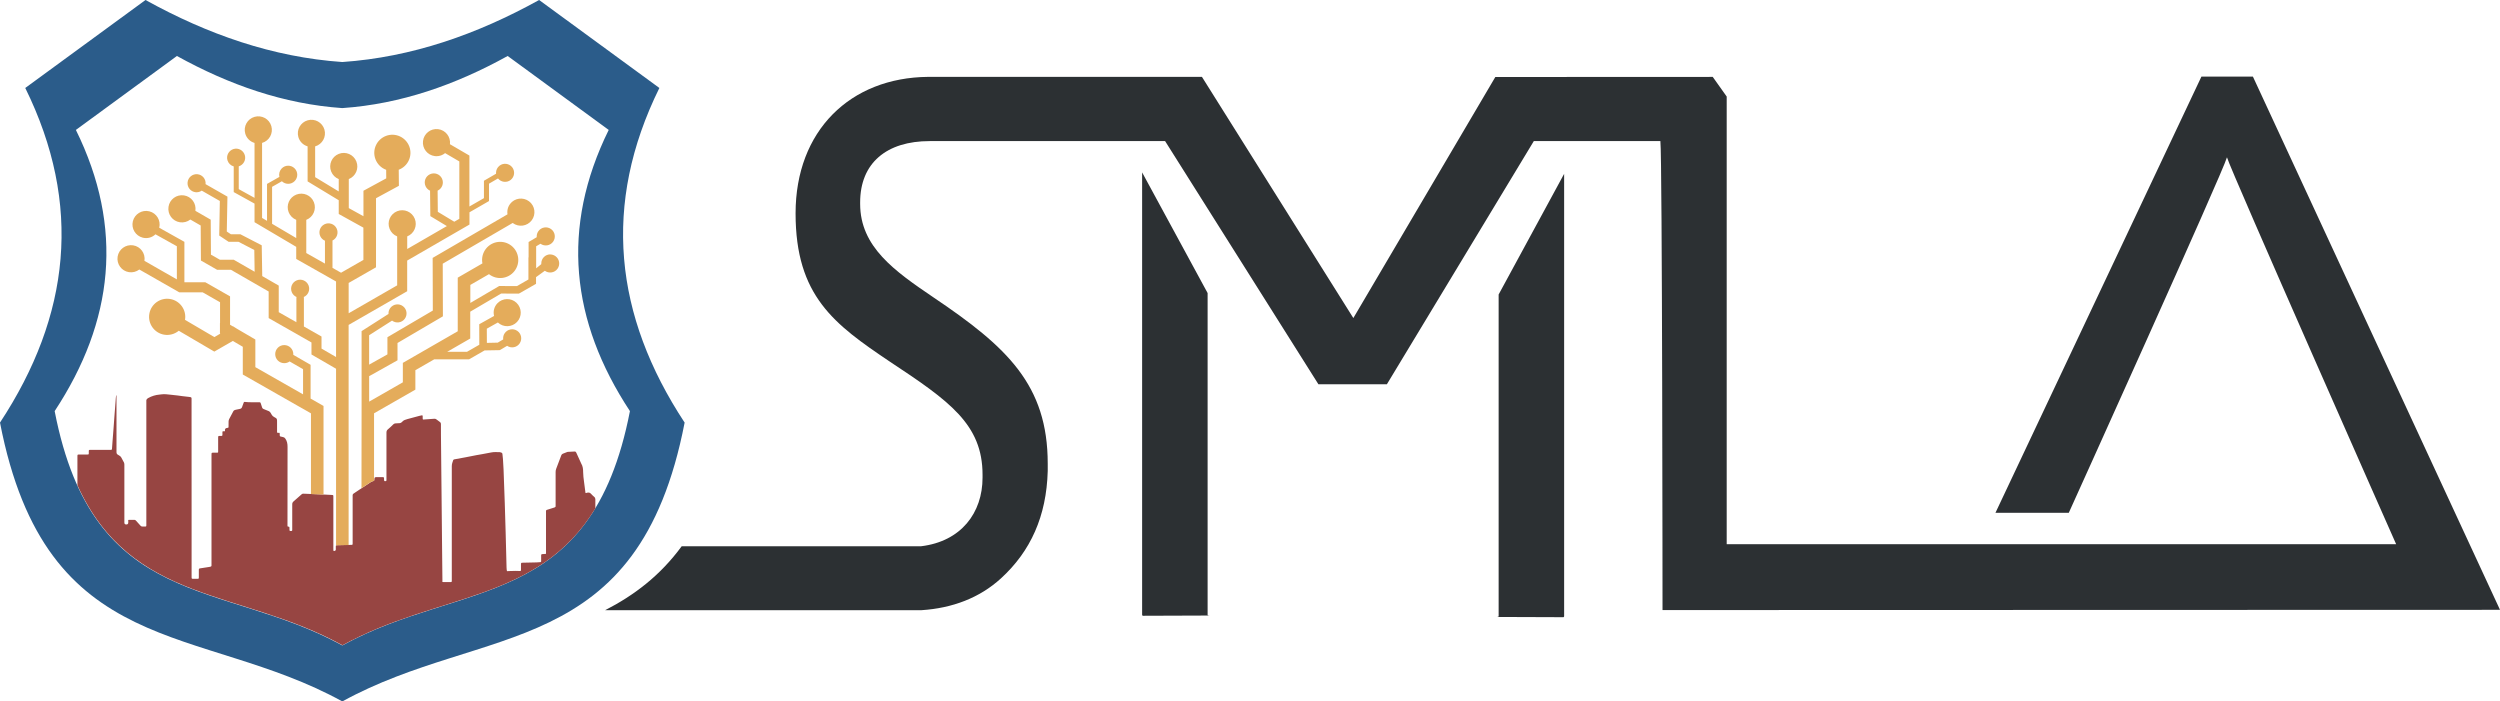
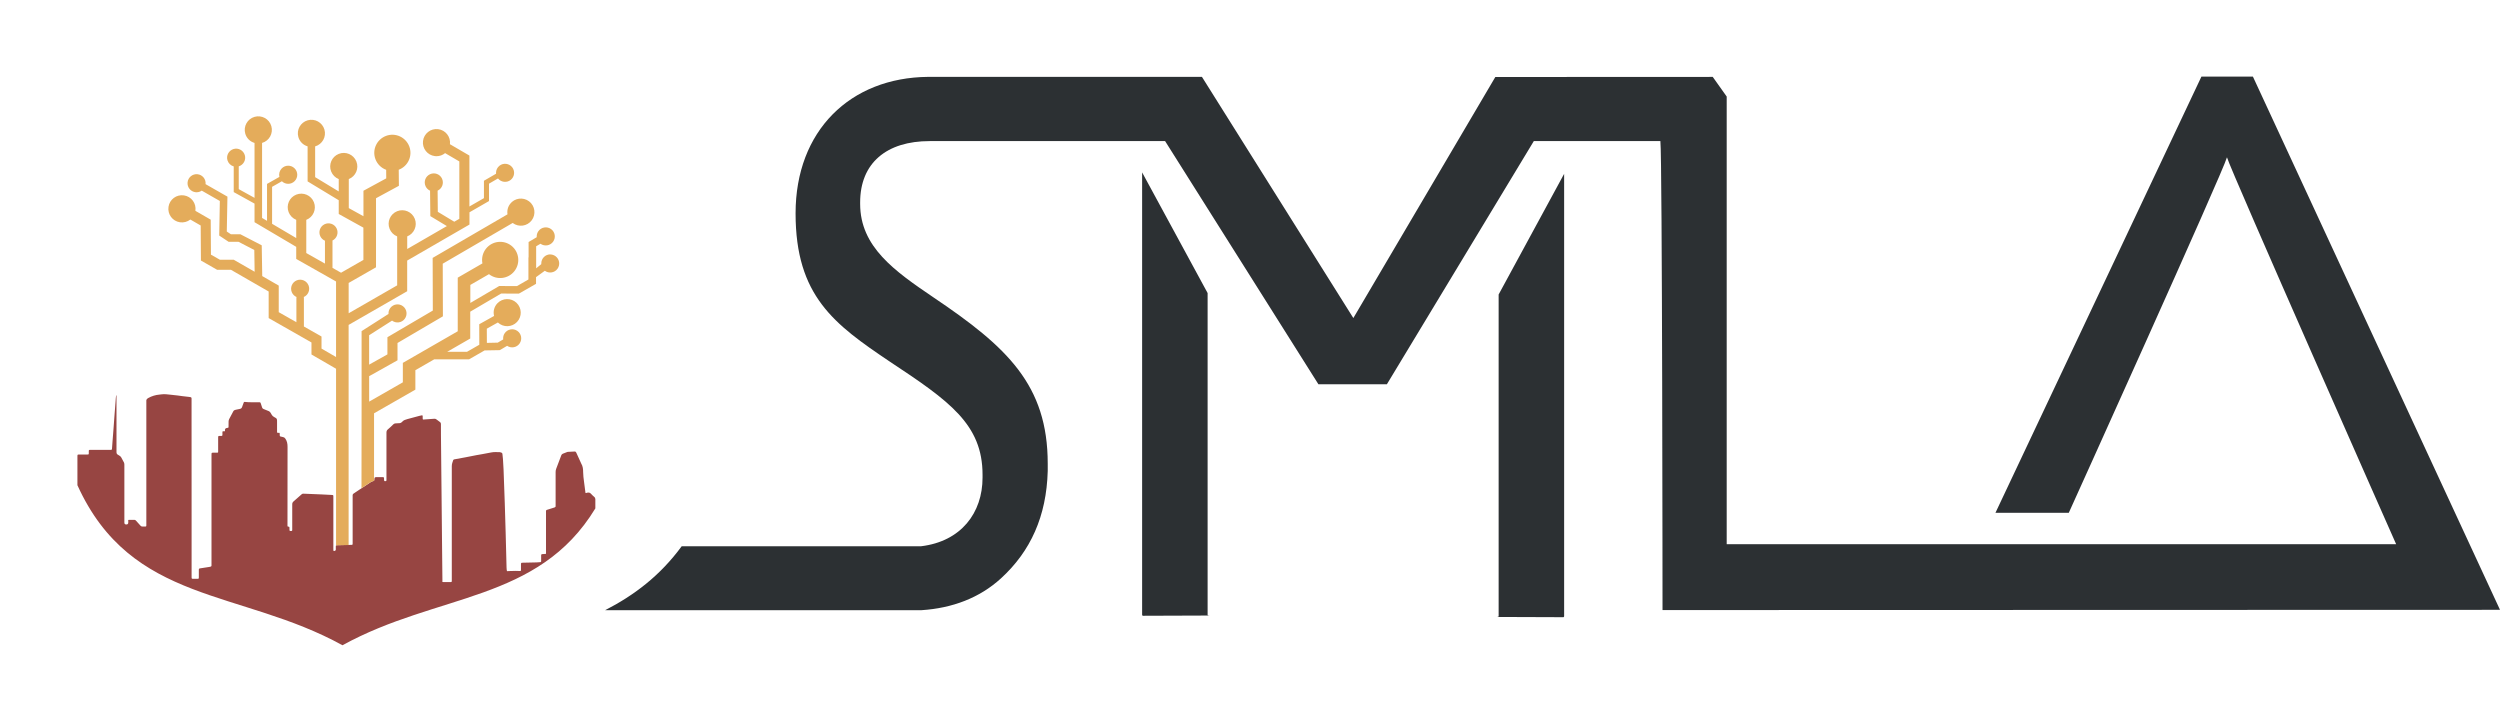
<svg xmlns="http://www.w3.org/2000/svg" id="Layer_1" viewBox="0 0 7363.5 2066">
  <defs>
    <style>      .st0 {        fill: #2c3033;      }      .st1 {        fill: #2b5c8a;      }      .st2 {        fill: #e4ac5b;      }      .st3 {        fill: #974542;      }    </style>
  </defs>
  <g id="Horizontal">
    <g id="Full_Color-2">
      <path class="st0" d="M3540.2,226.4h-806.2c-229.6,1.9-390.7,158.4-390.7,402s114.1,326.8,277.2,436.5c175.7,116.1,273.5,184.9,273.5,333.3v8.6c0,103.7-63,187.8-180.9,202.1h-705.2c-63.9,87.1-140.5,144.7-225.4,188.3h932.1c90.1-5.9,170.6-36,233.7-93.7,87-79.5,134.1-182.8,137.7-316.1v-21.5c0-232.2-119.6-344-336.9-490.2-114.1-77.4-215.6-148.4-215.6-275.2v-4.3c0-116.1,77.9-180.6,204.7-180.6h693.5l451.6,716.3h201.6l432.8-716.3h372.8c5.7,45.5,6.3,1381.3,6.3,1381.3l2466.7-.7-727.8-1570.6h-151.6l-606.7,1284.8h216s456.4-1008.9,465.9-1047.1c9.6,36,498.3,1139.6,498.3,1139.6h-1971.8s0-1317.8,0-1318.5l-41.1-57.9-640.4.3-418.2,710" />
      <path class="st0" d="M3364,1810.7c0,1.3,1,3,2.3,3l196.5-.7c1.3,0-5.9-.3-5.9-1.6v-948.2l-192.9-355.4v1302.8Z" />
      <path class="st0" d="M4607,1814.9c0,1.3-1,3-2.3,3l-196.5-.7c-1.3,0,5.9-.3,5.9-1.6v-948.2l192.9-355.4v1302.8Z" />
-       <path id="SHield_Frame" class="st1" d="M1942.1,259.1L1587.9,0c-183.1,101.3-374.5,168.4-579.6,182.7C803.1,168.4,611.8,101.3,428.6,0L74.4,259.1C243.3,601.8,207.4,929.5,0,1244.7c136.2,703.1,589.2,590.5,1008.3,821.3,419-230.8,872.1-118.2,1008.2-821.3-207.4-315.2-243.3-642.9-74.4-985.6ZM1008.3,1901.1c-352.1-194-732.9-99.4-847.3-690.2,174.3-264.9,204.5-540.3,62.5-828.2l297.6-217.8c153.9,85.1,314.7,141.5,487.1,153.5,172.4-12,333.2-68.4,487.1-153.5l297.6,217.8c-142,288-111.8,563.4,62.5,828.2-114.4,590.8-495.1,496.2-847.2,690.2Z" />
      <path class="st3" d="M1753.1,1469.1c0-1.9-.7-3.7-2.1-4.9-3.4-3.1-7-5.9-9.9-9.4-3.8-4.7-8.2-4.8-13.3-3.1-3.2,1.1-3.3.9-3.7-2.7-1.3-10.3-2.8-20.6-4-30.9-1.1-9-2.5-18.1-2.5-27.1s-.8-17.8-5.7-25.8c-.9-1.6-1.6-3.3-2.3-5.1-4.1-8.9-8.1-17.9-12.2-26.8-1-2.1-2.2-3.5-4.8-3.4-6.7.4-13.4.7-20,1-.7,0-1.4.3-2.1.5-4.1,1.6-8.2,3.2-12.3,4.8-2.5,1-4.5,3.1-5.3,5.7-4.7,12.8-9.6,25.6-14.5,38.3-1.3,3.2-1.9,6.6-1.9,10,0,32.2,0,64.3,0,96.5,0,1.3,0,2.6,0,3.9.1,2.2-1,3.3-3,4-6.3,1.9-12.4,4.1-18.7,5.9-7.6,2.2-6.6,1.8-6.6,9,0,51.4,0,118.6,0,120-.2,2.9-.7,1.9-3.6,2.1-2.1.2-4.3.1-6.4.4-4,.5-4.3.9-4.3,4.9,0,5.1,0,10.2,0,15.4,0,2.9-.5,3.3-3.1,3.5-3.5.3-7.1.6-10.6.7-13.5.3-27,.6-40.6.9-.6,0-1.1,0-1.7,0-2.3,0-3.3,1.3-3.4,3.4,0,1.1,0,2.3,0,3.4,0,4.6,0,9.1,0,13.7,0,3.8-.6,4.1-4.3,3.9s-7.4-.3-11.1-.3c-7,.1-13.9.4-20.9.5-4.4,0-5.7,3.5-6.2-10.5-.4-10.7-.6-21.3-.8-32-.6-23.2-1.2-46.4-1.8-69.6-.2-9-.5-17.9-.8-26.9-.6-20-1.1-40.1-1.8-60.2-.5-15.8-1.1-31.6-1.7-47.3-.6-17.5-1.2-35-1.9-52.5-.4-10.4-1.1-20.7-1.8-31.1-.3-4.8-1-9.6-1.5-14.4,0-2.2-1.6-4.1-3.8-4.6-1.4-.3-2.7-1.1-4.1-1.1-8.5-.1-17-.9-25.5.9s-17.3,3.3-26,4.9c-5.7,1-11.5,1.9-17.2,3-10.9,2.1-21.7,4.3-32.6,6.4s-21.8,4-32.7,6c-1.5.1-2.7,1.1-3.2,2.5-1.9,5.6-4.1,11.1-4.1,17.3.1,111.2.2,222.4,0,333.7v4.3c-.1,3.3-.4,3.6-3.8,3.6-6.4,0-12.8,0-19.2,0s-4.6-.3-4.6-4.7c-.3-28.5-.6-56.9-.9-85.4-.3-27.5-.6-55-.8-82.4-.3-30.2-.6-60.4-.9-90.5-.3-26.2-.5-52.4-.8-78.6-.3-30-.6-60.1-.9-90.1-.1-11.1-.1-22.2-.1-33.3,0-3-.9-5.1-3.5-6.8-3.2-2.1-6.3-4.4-9.2-6.9-1.8-1.7-4.2-2.5-6.6-2.3-10.2.8-20.4,1.4-30.6,2.2-3.4.3-3.6.2-3.8-3.3,0-2,0-4,0-6-.2-2.8-.7-3.3-3.4-2.8-2.2.4-4.5.9-6.7,1.5-11.5,3.1-23.1,6.1-34.6,9.3-5.7,1.6-11.5,3.1-15.7,8-2.4,2.9-6.1,4.5-9.8,4.2-3.1-.1-6.2.5-9.4.5-2.6,0-5,1-6.8,2.8-5.2,5.1-10.4,10.2-16,14.8-3.2,2.6-4.3,5.5-4.3,9.5.1,45.4.1,90.9,0,136.3v4.3c0,1.3-1,2.4-2.3,2.5,0,0,0,0,0,0-3.5.5-4.7-.4-4.8-4v-3.4c-.1-3.9-.6-4.4-4.5-4.5-5.4,0-10.8,0-16.2,0s-8,0-7.8,7.3v.4c-.2,2.9-.6,3.2-3.4,4-2.4.6-4.8,1.6-6.9,2.9-10.7,7-21.4,14.1-32,21.2-6.4,4.3-12.7,8.6-19.1,12.8-1.7.9-2.6,2.7-2.6,4.6,0,1.4,0,2.8,0,4.3v138.8c-.2,2.7-.5,3.1-3.3,3.3h-2.1c-13.2.3-26.5.6-39.7.9-4.1.1-4.4.4-4.5,4.4,0,2.8,0,5.7,0,8.5.2,1.3-.5,2.6-1.7,3.1-4.6,2.4-5.5,1.9-5.5-3.4v-155.5c0-4.7-.3-4.9-5.2-5.1-9.7-.5-19.3-1.1-29-1.5-14.6-.7-29.3-1.2-43.9-1.8-3.3-.1-6.5-.1-9.8-.4-2-.3-4,.4-5.5,1.8-7.8,7-15.6,14.1-23.7,20.9-2.7,2.1-4.2,5.4-4,8.8.1,23.9,0,47.9,0,71.8,0,1.1,0,2.3,0,3.4-.2,2.8-.6,3.1-3.8,3.2-3.5,0-4.2-.4-4.3-3.2-.1-2.3,0-4.6-.1-6.8,0-1.5-.6-2.6-2.5-2.8-3.2-.3-3.2-.4-3.3-3.6v-3.4c0-76-.1-152.1.2-228.1,0-9.1-1.4-17-6.7-24.4-1.4-2.3-3.7-3.8-6.4-4.3-2.5-.4-5-1.2-7.5-1.7-1.4-.1-2.5-1.4-2.4-2.8,0,0,0-.1,0-.2v-3c0-5.3,0-5.3-5.1-4.7-1.8.2-2.7-.5-2.8-2.3,0-1.1,0-2.3,0-3.4v-26.9c0-9.5,0-9.5-8.5-14-3.1-1.5-5.7-3.9-7.3-6.9-1.1-2.3-2.4-4.5-3.9-6.6-1.2-1.6-2.7-2.9-4.4-3.8-4.9-2.3-9.9-4.3-15-6.1-2.6-.8-4.6-2.9-5.2-5.6-.9-3.4-2.2-6.8-3.3-10.1-1.4-4.4-1.5-4.4-6-4.5-13.5-.3-27,.7-40.5-.9-3.2-.4-3.3-.1-4.6,3.1-1.4,3.7-2.9,7.4-4.1,11.2s-3.2,5.7-7.1,6.3c-4.1.6-8.1,1.6-12.1,2.5-2.8.6-5.4,1.6-6.9,4.5-4,7.7-8.3,15.3-12.2,23-1,2.2-1.6,4.5-1.7,6.9-.3,4.8,0,9.7-.1,14.6,0,3.4-.2,4-3.4,4.3-5.3.6-8,2.8-7.1,8.4.2,1.4-.8,2-2.2,1.7-.6-.1-1.1-.2-1.7-.2-3.1-.1-3.5.3-3.6,3.3-.1,2.4,0,4.8,0,7.3,0,2.1-.8,3.2-3,3.2h-4.7c-4.6,0-4.9.4-4.9,4.9v30.3c0,3.6,0,7.1,0,10.7,0,3.1-.4,3.4-3.5,3.5-2.7,0-5.4,0-8.1,0-7.9,0-8-1.1-8,7.8v324.2c.2,1.8-1,3.4-2.8,3.6-1.1.3-2.2.6-3.3.8-9.3,1.5-18.5,3-27.8,4.3-2.2.3-3.3,1.3-3.4,3.5,0,1.3,0,2.6,0,3.9v19.2c0,3.8-.4,4.1-4.3,4.1-3.6,0-7.1,0-10.7,0-6.5,0-6.3.4-6.3-6.4,0-60.5,0-121,0-181.6,0-92.7,0-185.4-.1-278.1,0-20.6,0-41.3,0-61.9,0-6.4.5-6.8-7.1-7.7-6.6-.8-13.3-1.5-19.9-2.3-4.7-.6-9.3-1.4-13.9-1.9-6.6-.8-13.3-1.7-19.9-2.2-9.2-.7-18.3-2.6-27.6-1.2-2,.3-4,.5-5.9.7-11.7,1-23,4.4-33.2,10.1-4.1,2.3-6.4,5-5.7,9.8,0,1.3,0,2.6,0,3.8v361.4c-.2,3.1-.5,3.5-3.5,3.6-2.7,0-5.4,0-8.1,0-2.1.1-4.2-.8-5.5-2.5-4.2-4.9-8.5-9.5-12.9-14.3-1.3-1.5-2.7-2.9-5-2.9-5,0-10,0-15,0s-3.2.9-3.2,3v4.7q0,5.9-5.8,5.9t-5.7-5.6v-108.2c0-20.8,0-41.6,0-62.4,0-2.1-.3-4.2-1.1-6.2-2.6-5.4-5.6-10.6-8.5-15.8-.7-1.2-1.7-2.3-2.8-3.1-1.9-1.5-3.9-2.8-6.1-3.9-3.9-1.7-4.7-4.6-4.7-8.5.2-23.4,0-46.7,0-70.1v-96.3h-1.1c-.3,2.9-.8,5.8-1,8.7-.4,5.5-.8,11.1-1.2,16.6-1,13.3-2.1,26.7-3.1,40-.7,8.8-1.3,17.6-1.9,26.4-1.1,13.8-2.1,27.5-3.2,41.3-.6,8.1-1.2,16.2-1.8,24.3-.1,2.1-1.2,3.1-3.2,3h-61.8c-2.7.2-3.1.6-3.3,3.4-.1,2,0,4,0,6,0,4.1-.3,4.3-4.4,4.3h-21.8c-7.6,0-7.3-.6-7.3,7.1v83.3c158.9,350.4,480.2,305.8,780.7,471.4,279.3-153.9,576.7-126.1,744.8-403.1v-24.2c0-1.5,0-3.1,0-4.7Z" />
-       <path class="st2" d="M915.9,1217.2v238c10.5.4,21,.9,31.5,1.3l5.5.3v-261.1l-38.1-21.7v-99.5l-51-29.4c0-.7.1-1.4.1-2.1,0-14.7-11.9-26.6-26.7-26.6s-26.6,11.9-26.6,26.7c0,14.7,11.9,26.6,26.7,26.6,5.7,0,11.2-1.8,15.7-5.1l39.6,22.8v74.1l-140.5-80.1v-81.4l-53.5-31.3-12.3-7.7-.5.3-8.2-4.8v-83.6l-72.8-41.5h-61.7v-119.1l-74.1-41.5c5.3-21.5-7.9-43.1-29.3-48.4s-43.1,7.9-48.4,29.3,7.9,43.1,29.3,48.4c13.3,3.3,27.4-.5,37.3-10l63,35.2v97.6l-95.5-54.6c3.4-21.8-11.5-42.3-33.3-45.7-21.8-3.4-42.3,11.5-45.7,33.3-3.4,21.8,11.5,42.3,33.3,45.7,10.8,1.7,21.9-1.1,30.6-7.8l117.8,67.3h68.9l51.1,29.1v61l-.3.5v30.3l1.1.7-17.6,10.1-86.4-50.7c4.9-29-14.7-56.5-43.7-61.4-29-4.9-56.5,14.7-61.4,43.7-4.9,29,14.7,56.5,43.7,61.4,15.3,2.6,31-1.7,43-11.6l104.7,61.4,54.5-31.4,29.4,17.2v81.7l200.8,114.4Z" />
      <path class="st2" d="M1621,749.2c-14.7,0-26.7,11.9-26.7,26.7h0c0,.7,0,1.4,0,2.1l-15.1,12.3v-64.9l12.7-7.5c11.9,8.6,28.6,5.9,37.2-6,8.6-11.9,5.9-28.6-6-37.2-11.9-8.6-28.6-5.9-37.2,6-3.3,4.5-5.1,10-5.1,15.6s0,1.5.1,2.3l-24,14.2v45.2l-.5.3v64.9l-33.7,19.4-52.4-.2-85,49.9v-53.1l54.9-31.7c23.1,18.2,56.7,14.2,74.9-8.9,18.2-23.1,14.2-56.7-8.9-74.9-23.1-18.2-56.7-14.2-74.9,8.9-9.6,12.2-13.4,28-10.4,43.2l-72.7,42v157.9l-161.7,93.1v57.3l-99.2,56.8v-76.1l.5.9,83-46.5v-51l133.7-78.5-.5-155,206-120c17.6,13.3,42.7,9.9,56-7.7,13.3-17.6,9.9-42.7-7.7-56-17.6-13.3-42.7-9.9-56,7.7-5.3,6.9-8.1,15.4-8.1,24.1,0,2.2.2,4.4.5,6.5l-220.4,128.3.5,155.1-133.7,78.5v50.6l-53.9,30.2v-86.6l67.5-43.1c11.7,8.9,28.4,6.6,37.3-5.1,8.9-11.7,6.6-28.4-5.1-37.3-11.7-8.9-28.4-6.6-37.3,5.1-3.5,4.6-5.4,10.3-5.4,16.1,0,.8,0,1.5.1,2.3l-.4-.5-78.9,50.4v220.5l-.3,242.2c9-6,18-12,27.1-17.9,2.2-1.3,4.5-2.3,6.9-2.9,1.8-.5,2.6-.8,3-1.7v-198.2l121.7-69.7v-57.3l55.8-32.1v.2h102.3l45.8-26.3,44.8-.8,21.5-12.7c12.2,8.2,28.8,5,37-7.2,8.2-12.2,5-28.8-7.2-37-12.2-8.2-28.8-5-37,7.2-3,4.4-4.5,9.6-4.5,14.9,0,1.1,0,2.1.2,3.2l-16.1,9.5-32,.7-.2-41.8,32.6-18.3c16,15.2,41.2,14.5,56.4-1.5,15.2-16,14.5-41.2-1.5-56.4-16-15.2-41.2-14.5-56.4,1.5-9.4,9.9-13.1,23.9-9.7,37.2l-43.7,24.4.2,60.4-36.1,20.7h-58.3l67.7-39v-79.1l91-53.4,52.3.2,50.5-28.8v-19.7l25.9-18.8c11.9,8.7,28.6,6.1,37.2-5.7,8.7-11.9,6.1-28.6-5.7-37.2-4.6-3.3-10.1-5.2-15.8-5.2h0Z" />
      <path class="st2" d="M1199.3,767.5l183.5-106.1v-36.1l57.5-33.1v-51.2l26.5-15.4c9.2,11.5,25.9,13.4,37.4,4.3s13.4-25.9,4.3-37.4c-9.2-11.5-25.9-13.4-37.4-4.3-6.4,5.1-10.1,12.7-10.1,20.8,0,.9,0,1.8.1,2.7l-35.7,20.7v51.2l-42.8,24.6v-150l-57.3-33.4c2.6-21.9-13.1-41.8-35-44.4-21.9-2.6-41.8,13.1-44.4,35s13.1,41.8,35,44.4c1.6.2,3.1.3,4.7.3,9.3,0,18.3-3.2,25.4-9.1l41.9,24.5v169l-14.9,8.6-48.5-29.2-.6-62.3c13.4-6.2,19.2-22,13-35.4-6.2-13.4-22-19.2-35.4-13-13.4,6.2-19.2,22-13,35.4,2.7,5.8,7.3,10.4,13.2,13.1l.8,74.9,48.7,29.3-116.8,67.5v-37.1c20.5-8.2,30.5-31.4,22.3-51.9-8.2-20.5-31.4-30.5-51.9-22.3-20.5,8.2-30.5,31.4-22.3,51.9,4.1,10.2,12.1,18.3,22.3,22.3v144.2l-142.9,82.2v-89.3l80.6-46.1v-203.4l67.4-36.6-.5-47.3c27.5-10.4,41.5-41.1,31.1-68.6-10.4-27.5-41.1-41.5-68.6-31.1s-41.5,41.1-31.1,68.6c5.5,14.5,17,26,31.6,31.3l.2,25.2-67.1,36.5v75l-43.2-23.9v-85.5c20.5-8.2,30.5-31.4,22.3-51.9-8.2-20.5-31.4-30.5-51.9-22.3s-30.5,31.4-22.3,51.9c4.1,10.2,12.1,18.3,22.3,22.3v36.4l-69.5-42.1v-90.6c21.2-6.1,33.5-28.2,27.4-49.4-6.1-21.2-28.2-33.5-49.4-27.4-21.2,6.1-33.5,28.2-27.4,49.4,3.8,13.2,14.1,23.5,27.2,27.3v103.2l91.7,55.5v40.5l72.6,40.2v-.3c.1,0,.1,95.4.1,95.4l-65.9,37.7-25.2-14.3v-80.6c13.2-6.5,18.6-22.5,12.1-35.7-6.5-13.2-22.5-18.6-35.7-12.1-13.2,6.5-18.6,22.5-12.1,35.7,2.8,5.7,7.6,10.2,13.5,12.7v67.4l-55-31.1v-97.7c20.5-8.1,30.6-31.3,22.5-51.9-8.1-20.5-31.3-30.6-51.9-22.5s-30.6,31.3-22.5,51.9c4,10.2,12.1,18.3,22.3,22.4v53.7l-71.1-42v-108.9l28.9-16.4c10.6,10.3,27.5,10,37.7-.6,10.3-10.6,10-27.5-.6-37.7-10.6-10.3-27.5-10-37.7.6-6.4,6.6-8.9,16-6.8,24.9l-36.4,20.6v108.8l-14.6-8.6v-220.9c21.2-6.1,33.4-28.3,27.3-49.5-6.1-21.2-28.3-33.4-49.5-27.3-21.2,6.1-33.4,28.3-27.3,49.5,3.8,13.2,14.1,23.5,27.3,27.3v161.8l-46.5-25.7v-67.1c14.1-4.3,22.1-19.2,17.8-33.2-4.3-14.1-19.2-22.1-33.2-17.8s-22.1,19.2-17.8,33.2c2.7,8.8,9.6,15.5,18.4,18v75.6l61.3,33.9v54.8l122.8,72.6v35.6l117.3,66.4v222.5l-42.8-24.8v-35.6l-51.9-29.5v-86.5h-1.2c13.7-5.5,20.3-21,14.9-34.6-5.5-13.7-21-20.3-34.6-14.9-13.7,5.5-20.3,21-14.9,34.6,2.7,6.8,8.1,12.2,14.9,14.9h-1.2v73.9l-52-29.6v-78.3l-48.6-28-1.5-90.6-62.9-32.6h-27.9l-12.1-8,1.9-102.8-64.4-36.8c1.5-14.6-9.1-27.7-23.8-29.2-14.6-1.5-27.7,9.1-29.2,23.8-1.5,14.6,9.1,27.7,23.8,29.2.9,0,1.8.1,2.7.1,5.4,0,10.8-1.7,15.2-4.8l53.3,30.5-1.8,101.8,27.8,18.5h29.2l46.3,24,1,64.1-61.6-35.4h-40.8l-26.3-14.9-.7-103.1-45.1-26c3.3-21.9-11.8-42.3-33.7-45.5-21.9-3.3-42.3,11.8-45.5,33.7-3.3,21.9,11.8,42.3,33.7,45.5,10.9,1.6,22-1.3,30.6-8.1l30.5,17.6.7,103.2,47.8,27.3h40.7l111,63.9v78.3l126.1,71.8v35.4l72.4,42v520.6c.6-.5,1.7-.5,3.5-.6,11.2-.3,22.3-.5,33.5-.7v-648.4l172.5-99.2v-90Z" />
    </g>
  </g>
</svg>